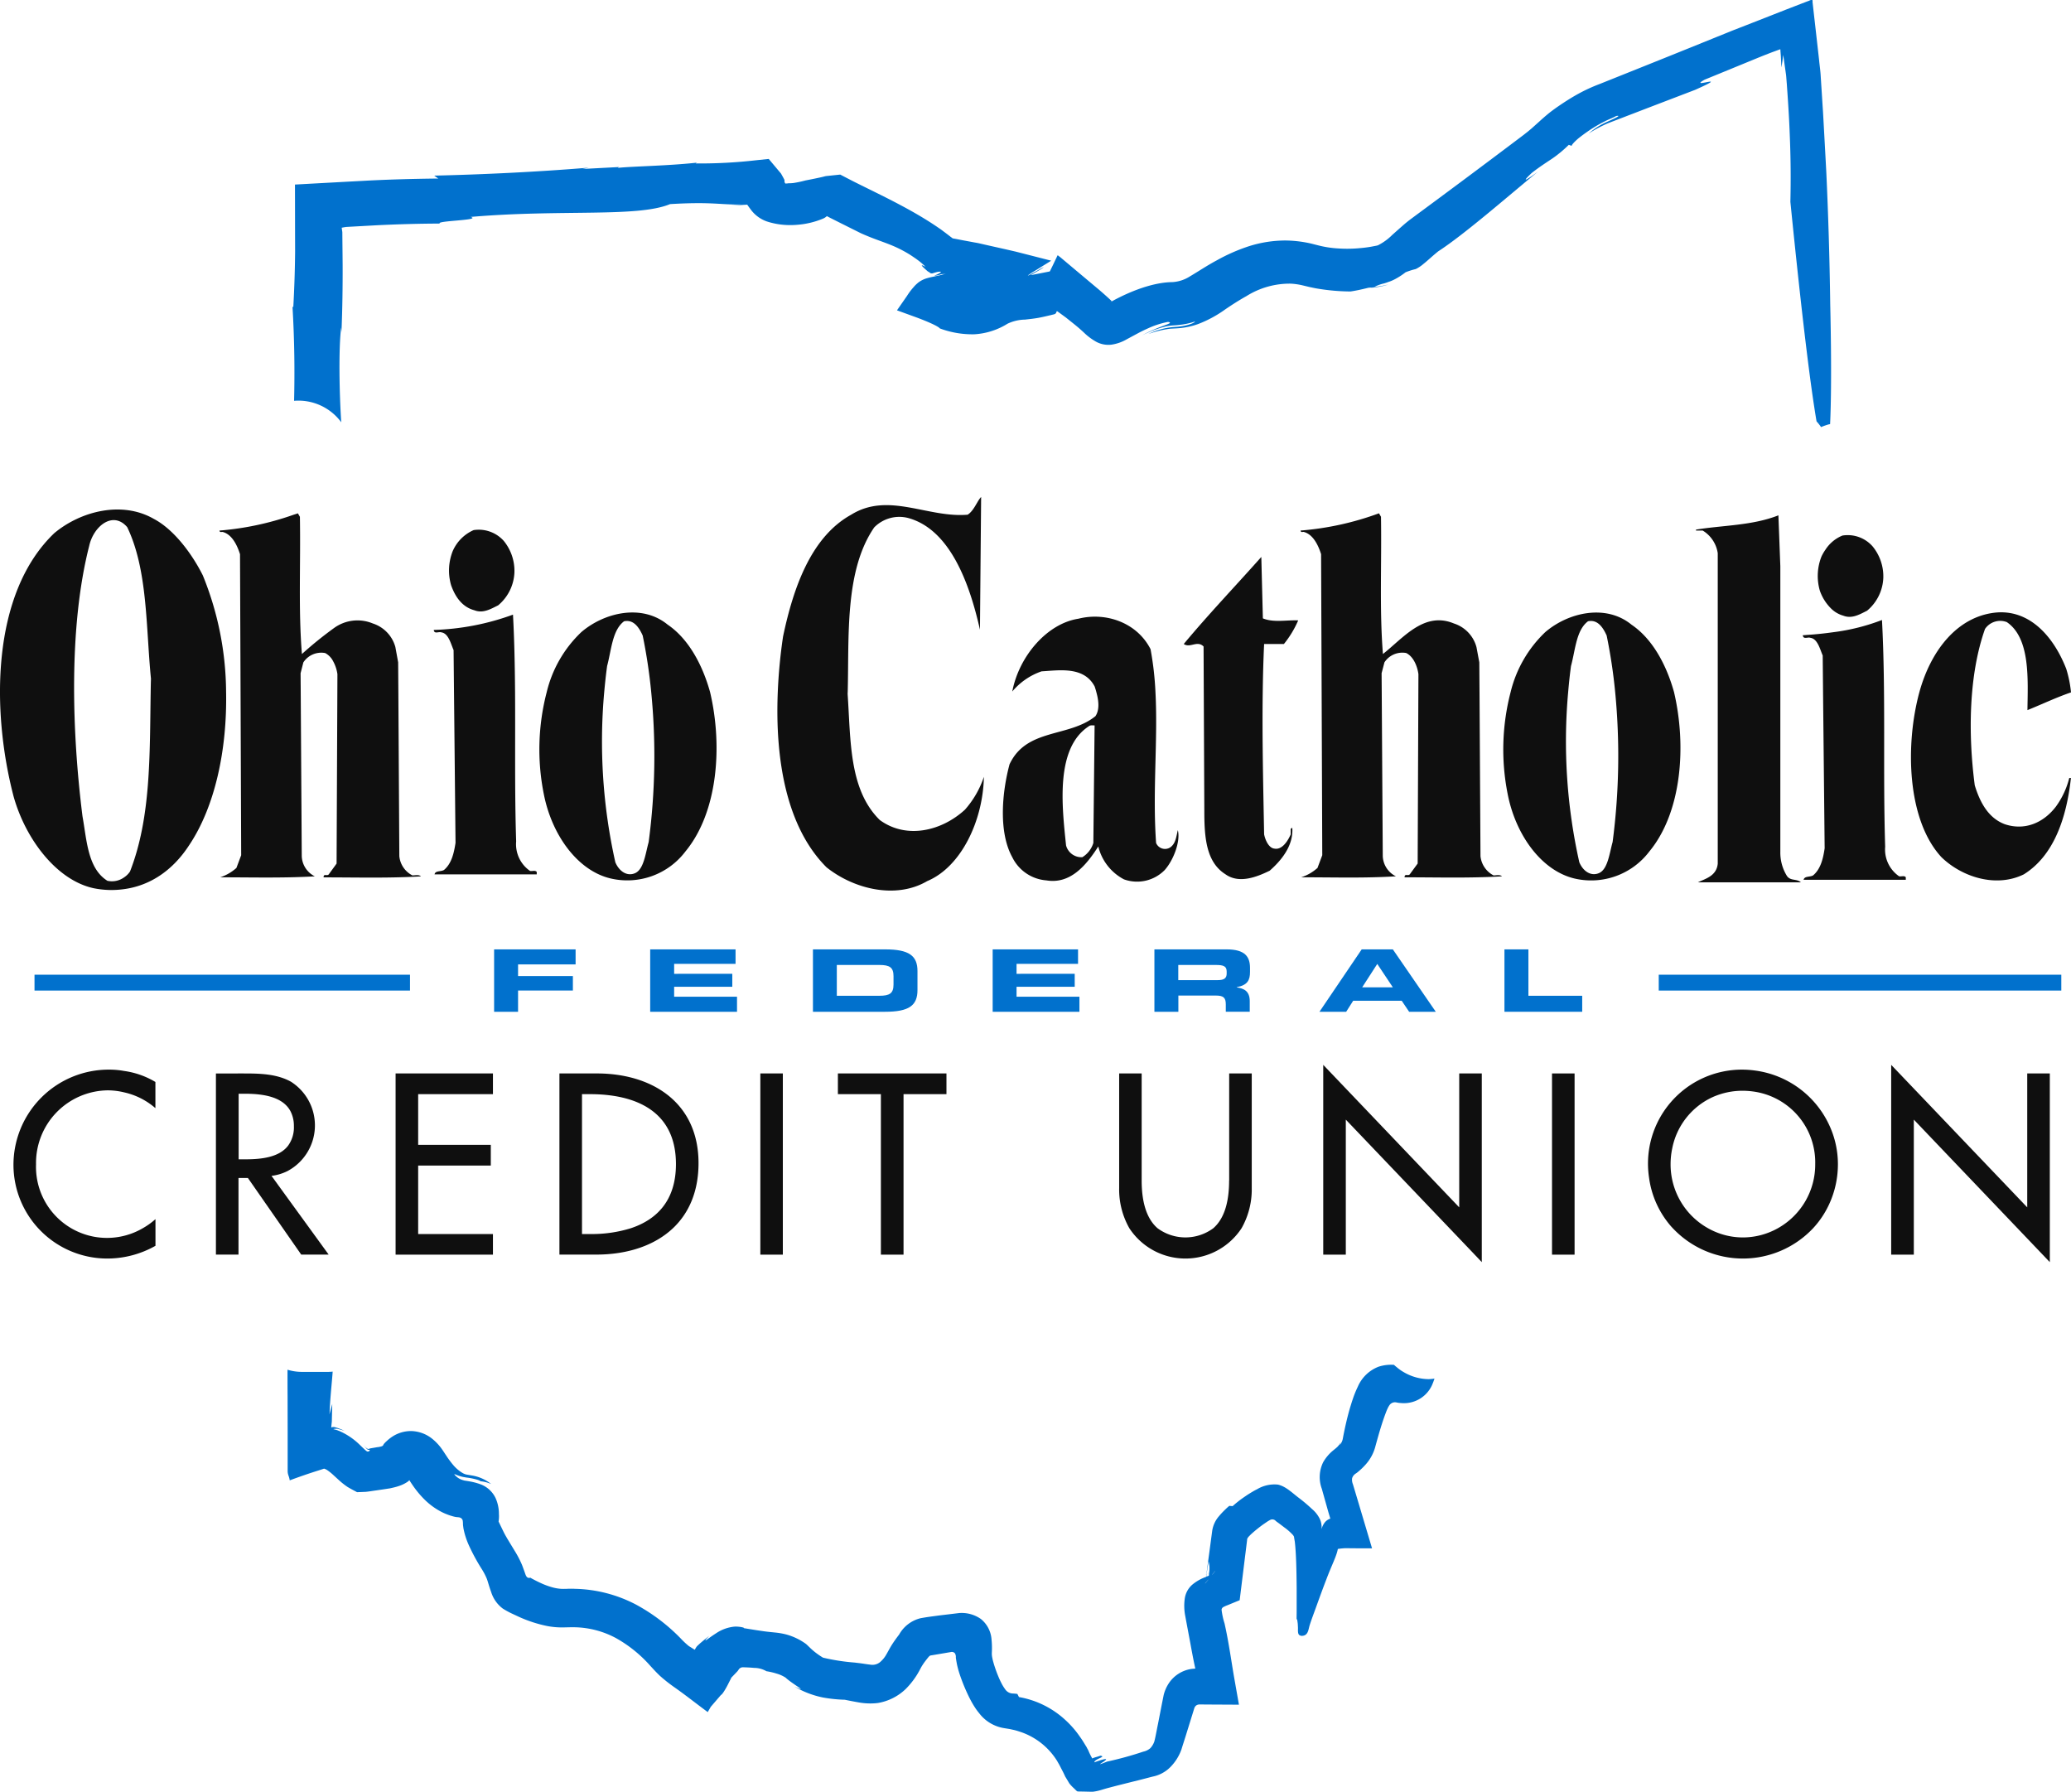
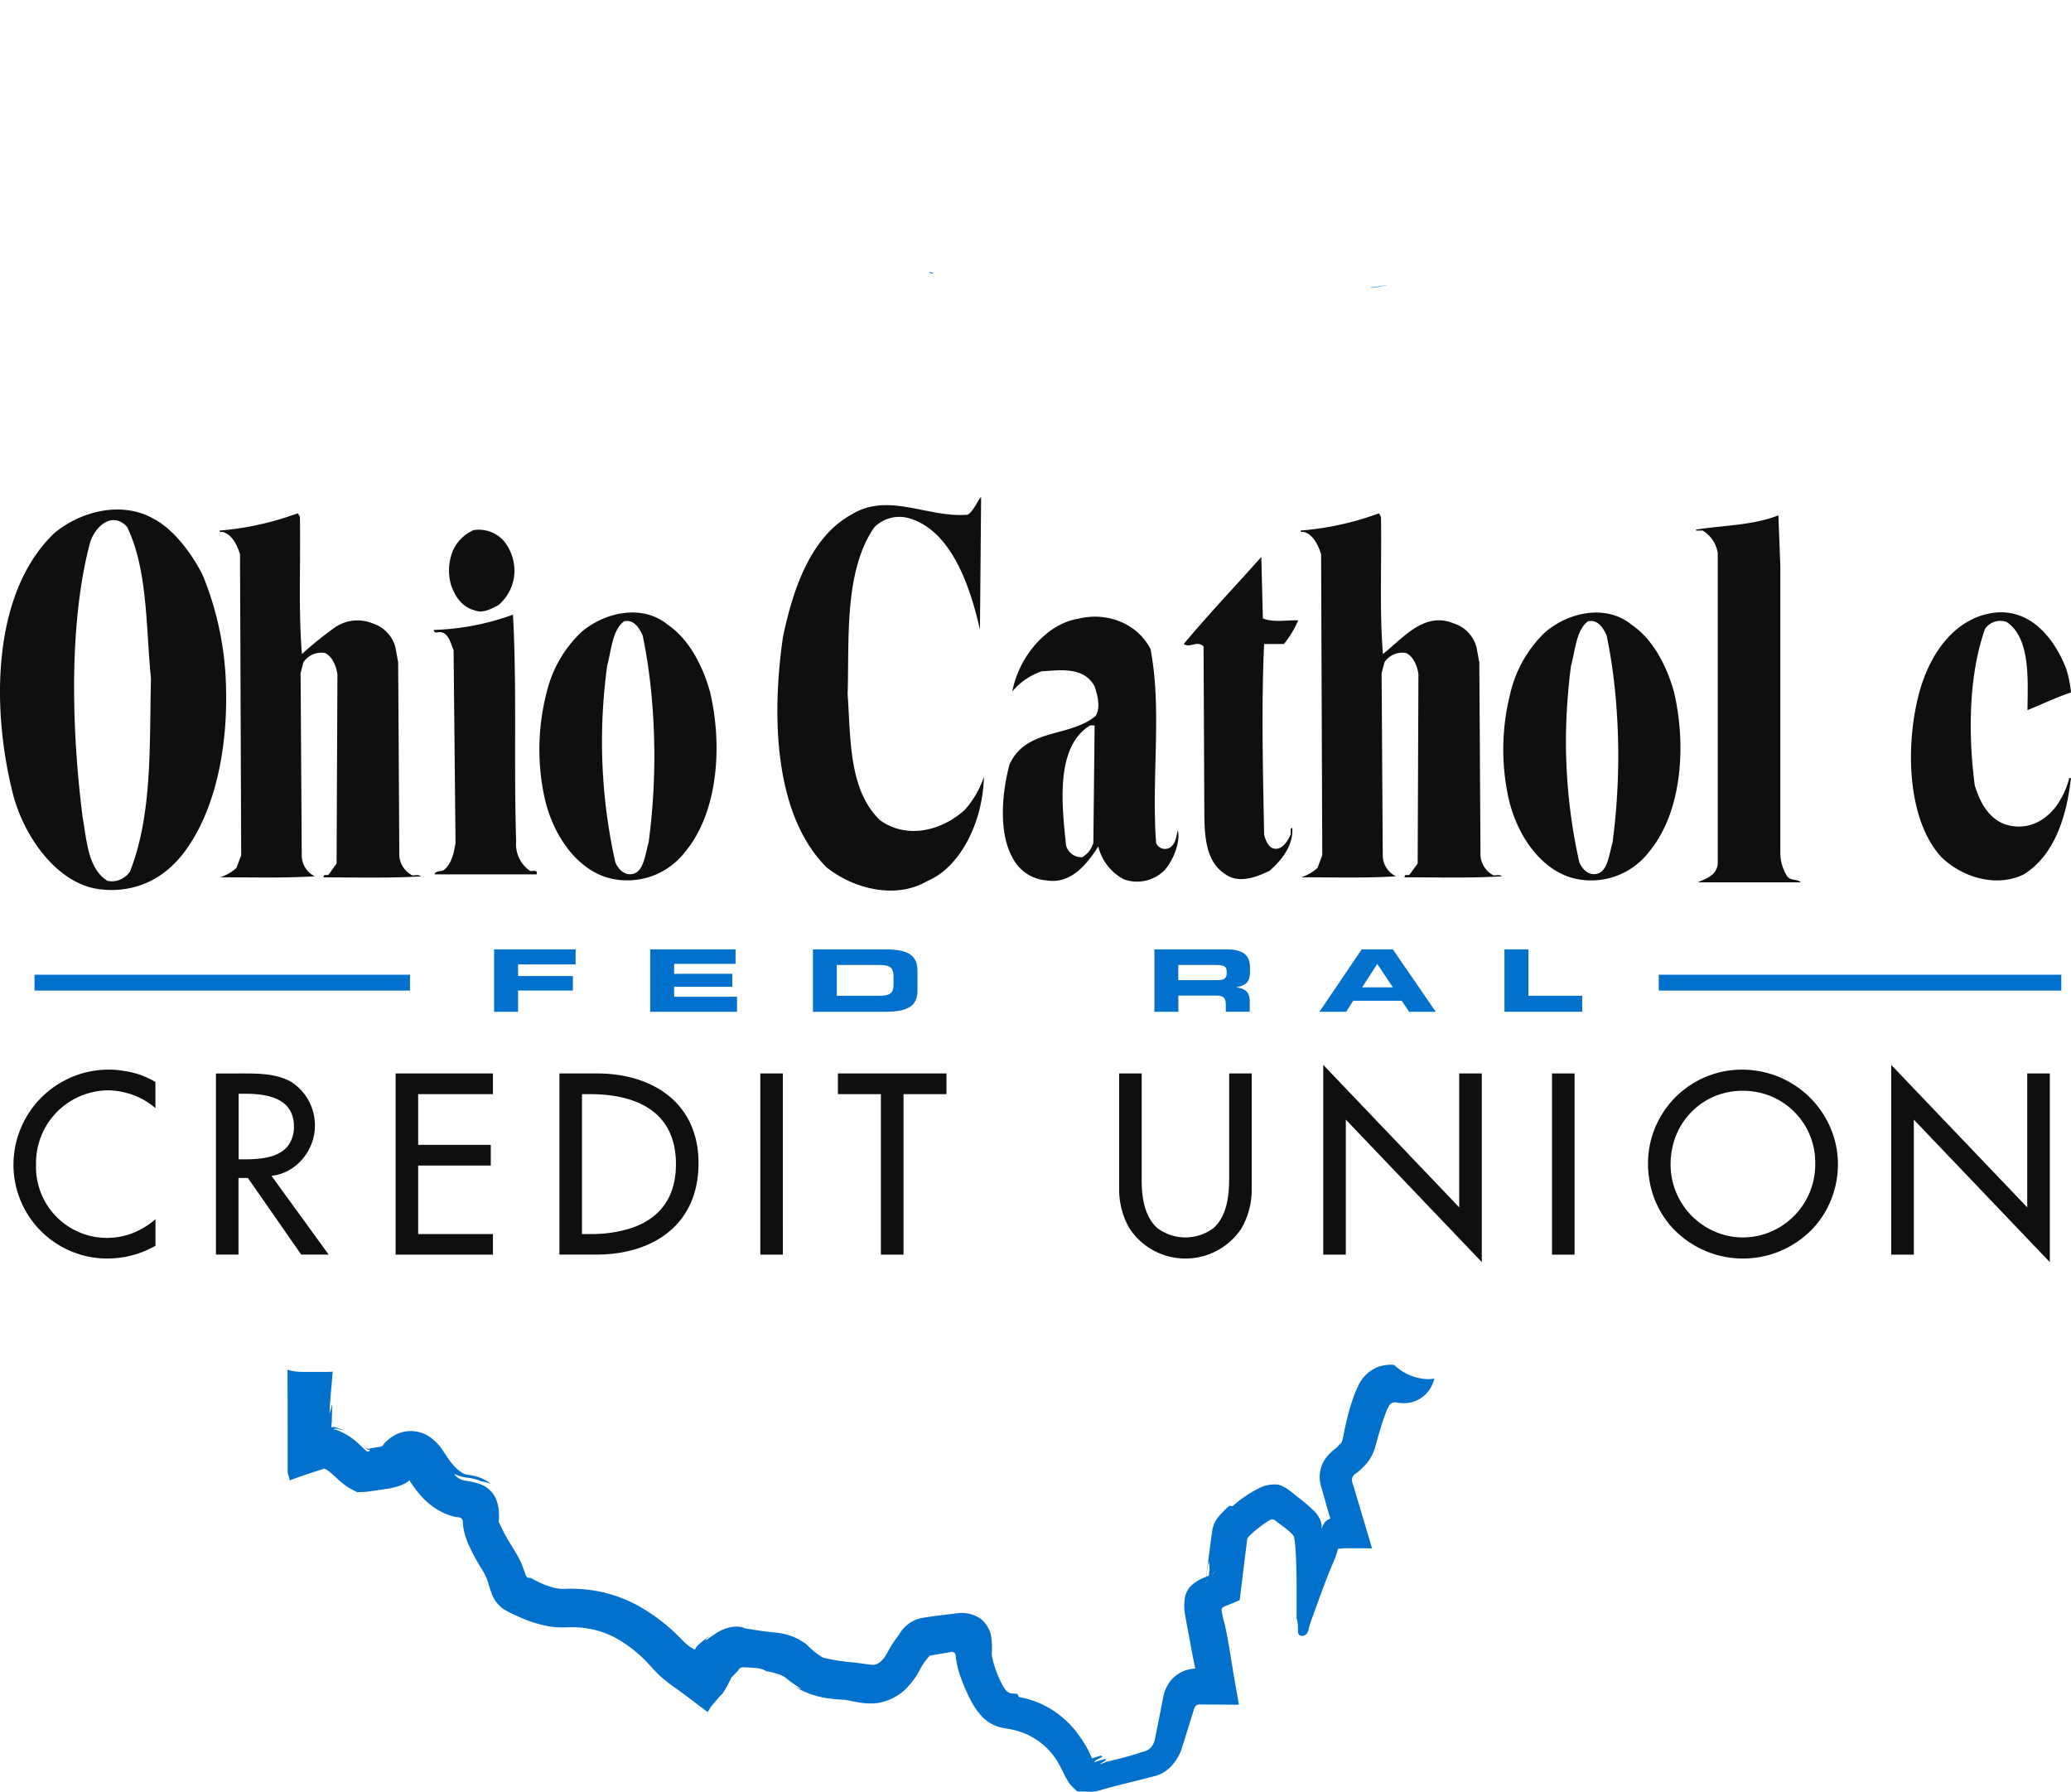
<svg xmlns="http://www.w3.org/2000/svg" width="381.515" height="330.047" viewBox="0 0 381.515 330.047">
  <g id="ocfcu-logo-black-rgb" transform="translate(-37.875 -57.707)">
    <g id="Group_686" data-name="Group 686" transform="translate(44.233 57.707)">
      <path id="Path_176" data-name="Path 176" d="M229.14,99.341c.242-.025.548-.077.944-.14.191-.038.408-.089.638-.128a8.66,8.66,0,0,0,.995-.293s-.255.077-.651.166c-.421.1-.714.127-1.122.2-.765.115-1.543.179-1.543.179C228.451,99.38,228.655,99.392,229.14,99.341Z" transform="translate(17.692 -46.391)" fill="#0171cd" />
      <path id="Path_177" data-name="Path 177" d="M178.8,93.97c.268.064.459.115.651.166,1.416.357,3.087.778,4.362,1.11Z" transform="translate(1.538 -47.717)" fill="#0171cd" />
-       <path id="Path_178" data-name="Path 178" d="M80.415,131.537a9.79,9.79,0,0,1,8.687,3.954c-.349-5.115-.51-13.648-.013-17.474l.054.88c.175-4.388.228-8.444.215-12.321-.013-1.939-.04-3.826-.054-5.689,0-.651-.013-.434-.027-.574l-.027-.2-.067-.459.4-.077.228-.038.121-.013.054-.013L90.2,99.5l5.532-.306c3.719-.179,7.506-.293,11.521-.306-.765-.536,7.842-.6,5.68-1.224,16.8-1.441,30.762.128,36.737-2.36,7.653-.459,9.1.128,13.065.076l-1.813.191c1.047-.064,2.028-.115,2.967-.166.161.23.349.5.591.816a6.241,6.241,0,0,0,3.008,2.27,13.58,13.58,0,0,0,3.236.638,14.754,14.754,0,0,0,2.5-.026A15.262,15.262,0,0,0,177.8,98a2.3,2.3,0,0,0,.631-.37c.054-.038.094-.115.148-.1l.175.089.363.191q2.236,1.129,5.707,2.857c2.363,1.059,3.813,1.467,5.653,2.219a22.3,22.3,0,0,1,3.115,1.569c.309.179.6.383.927.6.161.115.322.217.5.344l.363.268a11.8,11.8,0,0,1,1.37,1.2c-1.289-.7-.577-.025.363.8a2.546,2.546,0,0,0,.779.37h.027c.524-.038,1.088-.383,1.705-.255a.761.761,0,0,1-.215.013c.309.013.054.115-.013.179-.094.064-.2.115-.282.166-.175.089-.322.153-.43.2-.228.1-.322.14-.3.153a4.413,4.413,0,0,0,1.3-.293,2.784,2.784,0,0,0,1.087-.191c-1.289.459-2.538.6-3.666.918a4.877,4.877,0,0,0-1.531.7,2.807,2.807,0,0,0-.322.255,5.575,5.575,0,0,0-.725.727,11.514,11.514,0,0,0-1.2,1.594l-1.853,2.666,3.4,1.237c2.269.829,4.27,1.735,4.485,2.092a17.081,17.081,0,0,0,6.378,1.084,12.972,12.972,0,0,0,6.109-1.951,7.823,7.823,0,0,1,3.223-.753c.765-.089,1.584-.166,2.5-.332.873-.166,1.544-.332,2.31-.51.47-.14.846-.1.967-.549.067-.293.228-.077.376.013l.443.319.926.676,1.611,1.288c.564.459.926.765,1.665,1.441a10.833,10.833,0,0,0,2.35,1.76,4.718,4.718,0,0,0,2.833.5,7.806,7.806,0,0,0,2.753-.982l2.135-1.148q.906-.478,1.813-.88a16.2,16.2,0,0,1,3.652-1.173c1.356.255-1.249.548-4.78,2.474,0,0,.55-.281,1.356-.625a17.6,17.6,0,0,1,2.9-.982,9.145,9.145,0,0,1,1.45-.217,17.261,17.261,0,0,0,2.028-.217,12.327,12.327,0,0,0,2.014-.51c.013.128-.416.37-1.2.6a10.39,10.39,0,0,1-1.37.293c-.269.038-.537.077-.819.089-.228.013-.483.038-.725.051a13.445,13.445,0,0,0-4.471,1.276,18.9,18.9,0,0,1,3.746-.944c.282-.038.564-.051.819-.064l.671-.038c.255-.013.524-.038.779-.064a13.934,13.934,0,0,0,3.115-.714,21.7,21.7,0,0,0,4.981-2.679c1.329-.906,2.6-1.722,3.948-2.474a14.975,14.975,0,0,1,8.177-2.3,12.3,12.3,0,0,1,2.135.306l1.329.319c.5.1.994.217,1.49.293a38.4,38.4,0,0,0,6.056.523s.846-.128,1.665-.306,1.638-.383,1.638-.383l.953-.077a7.246,7.246,0,0,1,1.947-.727c.148-.051.282-.089.43-.14.188-.064.376-.14.577-.2a7.949,7.949,0,0,0,1.115-.51,12.714,12.714,0,0,0,1.8-1.186,12.514,12.514,0,0,1,1.88-.6,6.664,6.664,0,0,0,1.45-.969c.671-.523,1.557-1.377,2.7-2.3,4.767-3.087,12.635-9.962,18.355-14.668-3.223,2.372-2.377,1.39-1.114.217,1.423-1.11,2.591-1.849,3.733-2.615a22.176,22.176,0,0,0,3.075-2.551l.524.191c0-.115.188-.37.524-.714a9.875,9.875,0,0,1,.993-.88c.443-.344.94-.714,1.464-1.071a25.229,25.229,0,0,1,3.1-1.837c.443-.23.913-.421,1.316-.6s.671-.319.819-.4c1.088-.166-.3.446-1.786,1.122a13,13,0,0,0-3.276,2.1,23.33,23.33,0,0,1,3.518-1.875c1.114-.434,2-.765,2.726-1.046,1.49-.574,2.336-.893,3.182-1.224,1.692-.651,3.4-1.3,10.191-3.9,7.076-3.176-1.544-.038,1.719-1.862,3.1-1.263,6.163-2.525,9.332-3.826,1.222-.5,2.511-1.02,3.813-1.492l.483-.179c.148-.025.389-.23.336.051.027.344.054.7.081,1.046.04.7.067,1.416.107,2.143,0,0,.094-.548.175-1.1.081-.612.161-1.212.161-1.212.175,1.263.349,2.475.51,3.622.04.293.054.587.081.893.027.344.054.676.081,1.008.04.663.094,1.314.134,1.952.175,2.551.309,4.885.389,7.092.188,4.413.215,8.342.121,12.5,2.162,21.543,3.719,33.992,4.82,40.433a9.193,9.193,0,0,1,.832,1.059,12.118,12.118,0,0,1,1.356-.485c.107-.026.215-.038.309-.064.389-7.921.027-21.926.027-21.926-.121-9.043-.376-16.977-.725-24.477-.2-3.75-.4-7.385-.6-10.995-.121-1.8-.228-3.6-.349-5.4l-.107-1.684c-.067-.893-.2-1.773-.282-2.666l-.6-5.319c-.2-1.76-.4-3.52-.6-5.306.121-.714-.537-.2-.94-.1l-1.329.51-2.672,1.033c-3.209,1.263-6.458,2.538-9.775,3.826-3.719,1.505-7.559,3.061-11.615,4.694s-8.338,3.342-12.89,5.166A30.383,30.383,0,0,0,317,74.981c-1.3.714-2.511,1.492-3.666,2.283-.524.357-1.316.931-1.88,1.39-.6.5-1.155.982-1.651,1.441l-1.437,1.288-.658.548-.792.625c-7.788,5.88-14.193,10.638-19.9,14.847l-1.115.829q-.665.517-1.208.995c-.671.587-1.329,1.173-1.974,1.747a10.239,10.239,0,0,1-2.659,1.926.41.41,0,0,0-.134.038c-.054,0,0,0-.134.026l-.994.191c-.658.115-1.329.2-2,.255a24.237,24.237,0,0,1-3.961.064,18.977,18.977,0,0,1-3.719-.561l-1.208-.306c-.51-.127-1.047-.23-1.584-.319a21.965,21.965,0,0,0-3.33-.281,22.265,22.265,0,0,0-6.7,1.059,33.03,33.03,0,0,0-5.868,2.576c-1.759.931-3.666,2.207-4.941,2.946a6.737,6.737,0,0,1-3.263,1.084c-6.056.064-12.971,4.694-11.185,3.52-.054-.038-.013-.013-.121-.128-.6-.574-1.464-1.339-2.162-1.939q-3.565-2.985-7.157-6.008l-.3-.23-.148-.115-.067-.051a2.161,2.161,0,0,0-.175.344l-.738,1.543-.376.765c-.054.1-.121.306-.188.332l-.161.038-1.88.37-1.275.242c-.054.013-.121.013-.175.026.336-.191.671-.383.994-.574l.913-.536.376-.268c.188-.14.134-.14-.645.306-.94.536-1.678.944-2.027,1.122-.054,0-.107.013-.148.013.121-.089.376-.268.832-.561l3.478-2.156c-2.242-.574-4.391-1.122-6.539-1.671-1.719-.4-3.491-.791-5.3-1.2-.443-.1-.886-.2-1.343-.306s-.658-.128-.994-.191q-.906-.172-1.853-.344c-.618-.115-1.235-.242-1.866-.357-.389-.038-.4-.191-.591-.293l-.443-.344c-.3-.23-.6-.459-.913-.689l-.457-.344-.336-.23c-1.692-1.173-3.545-2.3-5.465-3.367s-3.907-2.079-5.881-3.061L185,91.894l-1.437-.714c-.846-.434-1.705-.88-2.538-1.314l-1.719.179-.846.089c-.269.038-.43.1-.658.153-.859.2-2.014.434-3.2.663a20.06,20.06,0,0,1-2.229.472c-.188.013-.389.038-.577.038-.161.013-.443,0-.416.025a4,4,0,0,1-.4.026h-.067a.69.69,0,0,1-.161-.459v-.166c.027,0-.04-.1-.094-.217l-.161-.306c-.228-.408-.376-.676-.376-.676-.188-.23-.376-.446-.577-.689l-1.692-2.015-2.323.242a90.758,90.758,0,0,1-11.145.587l.228-.14c-5.545.6-11.816.663-14.568.957l.228-.153-6.74.357,1.155-.242c-9.668.8-19.657,1.263-28.466,1.467l.752.536c-4.861.051-8.929.179-12.568.357-5.008.268-9.453.51-13.83.753.013,4.018.013,7.985.027,12.321-.027,3.074-.121,6.416-.336,10.319l-.148-.217C80.5,120.631,80.536,126.231,80.415,131.537Z" transform="translate(-32.595 -57.707)" fill="#0171cd" />
      <path id="Path_179" data-name="Path 179" d="M232.306,313.44c1.326-.332,2.691-.676,4.082-1.02.8-.2,1.607-.421,2.423-.625a6.3,6.3,0,0,0,3.227-1.747,8.8,8.8,0,0,0,2.041-3.253c.242-.791.5-1.582.753-2.385.434-1.4.88-2.831,1.326-4.273l.281-.905a1.128,1.128,0,0,1,.115-.255.956.956,0,0,1,.408-.37,1.184,1.184,0,0,1,.548-.089c.765,0,1.531.013,2.3.013l4.86.026-.842-4.77c-.561-3.2-1.008-6.633-1.811-10.2a13.716,13.716,0,0,1-.548-2.525.648.648,0,0,1,.4-.523,5.416,5.416,0,0,1,.663-.293l2.27-.931.268-2.156q.555-4.515,1.1-8.9a.735.735,0,0,1,.179-.51,2.653,2.653,0,0,1,.179-.217l.344-.344a25.316,25.316,0,0,1,2.283-1.849l.765-.523c.166-.1.332-.2.51-.293a.847.847,0,0,1,1.046.217l.663.485c.383.293.765.587,1.148.867a10.1,10.1,0,0,1,.906.778c.14.128.242.242.357.357a1.04,1.04,0,0,1,.153.2.544.544,0,0,1,.128.344l.128.753c.255,2.092.319,5.459.344,8.584v4.145c0,.523-.013,1.046-.013,1.569l.1.025.077.51.038.293.038.727c.013.37-.076,1.059.217,1.327a.822.822,0,0,0,.625.166c1.071-.1,1.071-1.2,1.327-1.99.37-1.161.816-2.3,1.224-3.444.6-1.658,1.2-3.316,1.837-4.962,1.033-2.742,1.862-4.222,2.117-5.6a10.456,10.456,0,0,1,2.309-.128l3.992.013-1.122-3.763c-.791-2.653-1.582-5.319-2.4-8.036a2.173,2.173,0,0,1-.153-1.1,1.543,1.543,0,0,1,.676-.88,4.55,4.55,0,0,0,.561-.434,12.04,12.04,0,0,0,1.161-1.122,7.966,7.966,0,0,0,1.824-3.2c.625-2.283,1.173-4.247,1.9-6.2.2-.548.332-.842.421-1.033a3.786,3.786,0,0,1,.357-.625,1.224,1.224,0,0,1,1.25-.485l.344.064.179.025.51.038a5.673,5.673,0,0,0,5.663-3.61c.14-.332.23-.612.332-.906a10.236,10.236,0,0,1-1.059.1,9.207,9.207,0,0,1-4.541-1.25,7.976,7.976,0,0,1-1.174-.8c-.23-.191-.472-.37-.689-.587h-.038a7.52,7.52,0,0,0-2.793.344,6.811,6.811,0,0,0-3.827,3.674,19.048,19.048,0,0,0-.944,2.334c-.191.548-.344,1.084-.51,1.607-.6,2.066-1.02,4.082-1.3,5.561a2.464,2.464,0,0,1-.6,1.276,2.727,2.727,0,0,0,.2-.5,3.648,3.648,0,0,1-.421.6,2.263,2.263,0,0,1-.319.332c-.2.179-.408.344-.612.51a7.825,7.825,0,0,0-1.875,2.194,6.2,6.2,0,0,0-.255,4.9c.357,1.275.714,2.551,1.135,4.043.128.459.281.944.434,1.454a2.171,2.171,0,0,0-1.008.689,2.98,2.98,0,0,0-.408.676,1.7,1.7,0,0,0-.14.383c-.013.038-.051.191-.051.127v-.191a3.689,3.689,0,0,0-.293-1.543,5.539,5.539,0,0,0-1.467-1.9,29.454,29.454,0,0,0-2.628-2.207c-1.186-.931-2.3-2-3.661-2.3a6.228,6.228,0,0,0-3.839.855c-.587.281-1.135.638-1.645.944-.421.281-.752.51-1.1.752a20.686,20.686,0,0,0-1.76,1.416l-.612-.051a11.647,11.647,0,0,0-.867.791,14.209,14.209,0,0,0-1.033,1.11,5.288,5.288,0,0,0-1.25,2.7l-1.071,8.023c-.1.038-.191.077-.293.115.1-.038.191-.064.293-.1l-.064.446a8.141,8.141,0,0,0-2.589,1.48,4.178,4.178,0,0,0-1.326,2.487,9.654,9.654,0,0,0,.077,3.189c.293,1.595.612,3.278.944,5.051.268,1.48.561,3.061.918,4.681-.268.026-.536.038-.791.077a6.066,6.066,0,0,0-4.056,2.576,7.074,7.074,0,0,0-.982,2.219l-.357,1.786-.689,3.533c-.242,1.161-.459,2.436-.676,3.24a3.509,3.509,0,0,1-.727,1.224,2.855,2.855,0,0,1-1.288.638,63.229,63.229,0,0,1-6.722,1.849c-2.015.829-1.11.357-.51-.064.536-.4.842-.753-1.811.191.089-.676,2.3-1.02,1.135-1.224-.5.191-1.186.332-1.505.51a11.106,11.106,0,0,1-.676-1.352,3.3,3.3,0,0,0-.242-.472l-.115-.23-.064-.115-.128-.2c-.332-.548-.663-1.1-1.046-1.62a17.819,17.819,0,0,0-2.653-3.061,16.811,16.811,0,0,0-8.584-4.26l-.293-.574c-.319-.051-.5-.051-.752-.077a1.747,1.747,0,0,1-1.492-.778,7.934,7.934,0,0,1-.663-1.071c-.23-.446-.446-.906-.638-1.39a22.837,22.837,0,0,1-.982-2.9c-.051-.217-.089-.421-.128-.612l-.038-.281-.013-.153V289a14.969,14.969,0,0,0-.051-2.411,5.314,5.314,0,0,0-1.977-3.826,6.17,6.17,0,0,0-4.005-1.084c-1.225.153-2.423.293-3.6.434-1.2.166-2.232.281-3.52.523a6.225,6.225,0,0,0-3.928,3.01c-.5.65-.969,1.3-1.378,1.951q-.306.5-.574.995c-.128.23-.242.446-.357.638a5.138,5.138,0,0,1-1.237,1.518,2.243,2.243,0,0,1-1.76.434c-.306-.038-.625-.076-1.033-.14-.242-.038-.51-.076-.791-.115-.319-.038-.663-.076-1.046-.127a38.025,38.025,0,0,1-5.842-.906,14.189,14.189,0,0,1-1.607-1.122c-.753-.612-1.365-1.3-1.582-1.441a11.253,11.253,0,0,0-3.584-1.709,13.4,13.4,0,0,0-2.053-.357c-.6-.064-1.212-.115-2.066-.23-.421-.064-.893-.128-1.467-.217-.625-.1-1.352-.217-2.219-.357.153-.076-.536-.28-1.594-.293a7.269,7.269,0,0,0-3.469,1.2c-1.212.778-1.607,1.135-1.9,1.3-.23.14-.191-.013.587-.778-.574.421-1.071.842-1.518,1.224-.1.064-.816.74-.689.625a1.044,1.044,0,0,0-.115.127c-.14.191-.23.383-.357.574l-.727-.459-.191-.115a2.112,2.112,0,0,1-.332-.242,14.814,14.814,0,0,1-1.314-1.25,34.052,34.052,0,0,0-8.291-6.275,25.353,25.353,0,0,0-11.186-2.883,14.576,14.576,0,0,0-1.492,0l-.714.013c-.128-.013-.242,0-.383-.013a7.942,7.942,0,0,1-1.747-.319,13.458,13.458,0,0,1-2-.753c-.344-.153-.7-.332-1.046-.51l-.536-.281-.242-.14-.051-.051a.841.841,0,0,1-.472.013.8.8,0,0,1-.357-.383,1.088,1.088,0,0,1-.077-.166l-.179-.51c-.153-.421-.306-.855-.472-1.288a18.367,18.367,0,0,0-1.352-2.6c-.867-1.441-1.569-2.538-2.015-3.431-.4-.816-.727-1.505-.957-1.977a5.684,5.684,0,0,0,.064-1.352,7.144,7.144,0,0,0-.612-2.959,5,5,0,0,0-2.755-2.538,11.655,11.655,0,0,0-1.99-.536c-.344-.064-.689-.115-1.02-.166l-.383-.115a3.068,3.068,0,0,1-1.441-1c-.051-.2.408.2,1.62.459.166.026.357.064.561.1a12.427,12.427,0,0,1,1.352.229c.816.179,1.339.408,1.212.447a8.082,8.082,0,0,1,1.033.179,6.881,6.881,0,0,1,.995.344,7.665,7.665,0,0,0-3.584-1.582l-1.046-.179-.293-.1a2.584,2.584,0,0,1-.421-.217,6.811,6.811,0,0,1-1.684-1.467c-.306-.357-.625-.791-.957-1.25l-.485-.727c-.217-.331-.548-.854-.918-1.326a9.585,9.585,0,0,0-1.658-1.633,6.464,6.464,0,0,0-3.61-1.276,6.264,6.264,0,0,0-3.584,1.046,7.327,7.327,0,0,0-.982.778,4.493,4.493,0,0,0-.6.625.514.514,0,0,1-.306.344,3.828,3.828,0,0,1-.867.179l-1.25.217c-.23.051-.1.051-.23.076-.1.025-.2.064-.293,0a1.81,1.81,0,0,1-.255-.178l-.561-.536.4.408.089.115a1.355,1.355,0,0,0,.179.2,2.3,2.3,0,0,0,.2.166c.077,0,.14.013.2.013.153.025.255.089-.025.293a.8.8,0,0,0-.115.013.3.3,0,0,1-.293-.064,3.04,3.04,0,0,1-.344-.281l-.88-.842a12.486,12.486,0,0,0-3.763-2.564c-.179-.064-.344-.14-.51-.191s-.153-.038-.23-.064c-.115-.026-.217-.051-.293-.077a.791.791,0,0,0-.115-.013.526.526,0,0,1,.115-.051,3.24,3.24,0,0,1,.446-.038,1.67,1.67,0,0,1,.485.089c.191.051.383.1.536.153a3.451,3.451,0,0,1,.5.166,5.848,5.848,0,0,0-.752-.344l-.4-.153c-.14-.051-.281-.1-.293-.1-.179-.051-.434-.115-.434-.115a1.11,1.11,0,0,0-.357,0,1.39,1.39,0,0,0-.217.064c0-.077.013-.178.013-.255l.051-.5.026-.229a1.208,1.208,0,0,0,.013-.179l.013-.638.064-2.526-.51,1.913c.14-3.291.421-5.548.587-7.87a7.436,7.436,0,0,1-.752.051H81.951a8.962,8.962,0,0,1-2.551-.4c0,1.633,0,3.253.013,4.872l.013,6.556v7.321c.051.753.255.778.383,1.633,1.684-.638,3.673-1.314,5.255-1.811l.906-.293c.2-.077.191-.051.217-.038l.077.025a2.4,2.4,0,0,1,.408.2,9.782,9.782,0,0,1,1.263,1.02l1.033.944a13.807,13.807,0,0,0,1.467,1.148c.523.319,1.059.6,1.594.88a.527.527,0,0,0,.434.089l.446-.013.906-.038c.638-.064,1.3-.179,1.952-.268l1.224-.179,1.173-.179c.14-.013.536-.115.816-.179.306-.077.6-.153.893-.255a6.325,6.325,0,0,0,1.645-.791,2.494,2.494,0,0,0,.332-.294l.076.128c.242.383.51.778.791,1.174a17.91,17.91,0,0,0,1.964,2.3,12.6,12.6,0,0,0,2.627,1.99,10,10,0,0,0,1.543.727,7.224,7.224,0,0,0,.791.268,6.019,6.019,0,0,0,.625.166c.306.077.625.038.918.14a.755.755,0,0,1,.51.714,2.861,2.861,0,0,1,.025.472l.013.23.077.561a14.062,14.062,0,0,0,.944,3,36.532,36.532,0,0,0,2.487,4.592,11.574,11.574,0,0,1,.855,1.646c.23.587.332,1.135.829,2.526a6.033,6.033,0,0,0,2.13,3.01,14.617,14.617,0,0,0,1.645.906l1.288.6a24.281,24.281,0,0,0,5.191,1.7,14.279,14.279,0,0,0,3.01.268l1.186-.026c.344-.013.676-.013,1.02,0a16.707,16.707,0,0,1,7.551,2.015,24.206,24.206,0,0,1,6.288,5.089l.74.8c.332.357.676.7,1.008,1.02l.523.459.714.587q.727.574,1.492,1.11c1.99,1.39,4.082,3.061,6.1,4.541.191-.332.383-.65.561-.969l1.875-2.181c.153-.051.421-.408.791-1.033.191-.319.4-.7.612-1.135.115-.217.23-.447.344-.676l.089-.166a.542.542,0,0,0,.026-.064c.14.153.191.2,0,0a.214.214,0,0,0,.026-.064l-.013-.013c.344-.357.74-.765,1.161-1.212.217-.255.217-.357.408-.523a.958.958,0,0,1,.663-.217c.727.026,1.4.051,1.99.115a4.521,4.521,0,0,1,2.283.612,12.434,12.434,0,0,1,1.9.446,6.094,6.094,0,0,1,1.633.74c1.224,1.161,4.5,2.921,1.658,1.658a16.974,16.974,0,0,0,5.191,1.99,26.655,26.655,0,0,0,4.056.421s1.339.28,2.615.5a11.962,11.962,0,0,0,2.321.179,10.325,10.325,0,0,0,1.212-.089,9.72,9.72,0,0,0,5.064-2.564,14.627,14.627,0,0,0,2.7-3.724l.166-.306.127-.217.306-.472c.23-.319.51-.689.8-1.046.179-.217.332-.421.6-.434,1.212-.2,2.423-.408,3.622-.612a.755.755,0,0,1,.74.217,1.241,1.241,0,0,1,.179.778,1.417,1.417,0,0,0,.026.217l.064.408.1.561a17.33,17.33,0,0,0,.548,2,34.076,34.076,0,0,0,1.326,3.329c.255.561.548,1.148.867,1.722.179.319.293.51.561.931a11.265,11.265,0,0,0,.816,1.11,7.177,7.177,0,0,0,4.592,2.742l1.02.166.7.153c.472.1.918.255,1.365.4a12.7,12.7,0,0,1,6.671,5.319l.217.383.128.217.217.408c.281.574.612,1.135.918,1.849.255.421.51.842.765,1.276a7.509,7.509,0,0,0,.867.918l.446.434a.638.638,0,0,0,.217.14c0-.013,0-.013.038,0,.459.013.906.013,1.365.025s.931.026,1.4.026a9.106,9.106,0,0,0,1.607-.345C230.355,313.937,231.324,313.7,232.306,313.44Zm16.148-37.257.561-.676a.077.077,0,0,1-.013.051l-.548.676Zm1.339-1.607c-.013,0-.038.013-.051.013l.51-.625a.1.1,0,0,0,.051-.025Zm-.714-2.423a4.886,4.886,0,0,1,.077,2.207c-.153.064-.306.115-.459.179Zm-.37,2.385c.153-.064.306-.115.459-.166-.013.153-.026.281-.051.434-.153.051-.319.115-.472.178Z" transform="translate(-32.793 15.446)" fill="#0171cd" />
      <path id="Path_180" data-name="Path 180" d="M168.042,97.227a1.606,1.606,0,0,1-.23-.077H167.8A1.839,1.839,0,0,0,168.042,97.227Z" transform="translate(-2.139 -46.841)" fill="#0171cd" />
      <path id="Path_181" data-name="Path 181" d="M167.958,97.2a4.879,4.879,0,0,0-.765-.217C167.116,96.969,167.371,97.389,167.958,97.2Z" transform="translate(-2.332 -46.889)" fill="#0171cd" />
      <path id="Path_182" data-name="Path 182" d="M193.6,297.533a.207.207,0,0,1,.077.038c-.013-.013-.064-.025-.1-.051C193.583,297.533,193.583,297.533,193.6,297.533Z" transform="translate(6.257 32.412)" fill="#0171cd" />
      <path id="Path_183" data-name="Path 183" d="M193.65,297.56Z" transform="translate(6.281 32.423)" fill="#0171cd" />
      <path id="Path_184" data-name="Path 184" d="M255.711,78.841l-.14-.051C255.558,78.854,255.6,78.879,255.711,78.841Z" transform="translate(26.463 -51.899)" fill="#0171cd" />
      <path id="Path_185" data-name="Path 185" d="M98.523,191.041H112.03V188.12H42.86v2.921H98.523Z" transform="translate(-42.86 -8.578)" fill="#0171cd" />
      <path id="Path_186" data-name="Path 186" d="M297.748,188.12H266.32v2.921h74.157V188.12Z" transform="translate(32.893 -8.578)" fill="#0171cd" />
      <path id="Path_187" data-name="Path 187" d="M121.623,187.228V184.46H106.61v11.492h4.413v-3.916h10.1v-2.666h-10.1v-2.143Z" transform="translate(-21.945 -9.584)" fill="#0171cd" />
      <path id="Path_188" data-name="Path 188" d="M143.977,187.126V184.46H128.25v11.492h15.995v-2.768H132.663v-1.837h10.714v-2.385H132.663v-1.837Z" transform="translate(-14.832 -9.584)" fill="#0171cd" />
      <path id="Path_189" data-name="Path 189" d="M164.083,184.46h-13.3v11.492h13.3c4.4,0,5.957-1.148,5.957-4v-3.495C170.04,185.621,168.484,184.46,164.083,184.46Zm1.543,6.48c0,1.633-.727,2.066-2.615,2.066h-7.831V187.33h7.831c1.888,0,2.615.434,2.615,2.066Z" transform="translate(-7.382 -9.584)" fill="#0171cd" />
-       <path id="Path_190" data-name="Path 190" d="M191.477,187.126V184.46H175.75v11.492h15.982v-2.768H180.15v-1.837h10.714v-2.385H180.15v-1.837Z" transform="translate(0.759 -9.584)" fill="#0171cd" />
      <path id="Path_191" data-name="Path 191" d="M215.765,188.605v-.727c0-2.067-.918-3.418-4.311-3.418h-13.3v11.492h4.413v-2.985h6.926c1.377,0,1.811.4,1.811,1.607v1.377h4.413V194c0-1.888-1.1-2.347-2.4-2.538v-.038C215.318,191.042,215.765,190.136,215.765,188.605Zm-4.3.306c0,.829-.434,1.212-1.633,1.212H202.55V187.33h6.888c1.39,0,2.028.191,2.028,1.212Z" transform="translate(8.151 -9.584)" fill="#0171cd" />
      <path id="Path_192" data-name="Path 192" d="M228.74,184.46l-7.78,11.492h4.923l1.288-2.028h8.941l1.365,2.028h4.911L234.48,184.46Zm.089,6.99,2.781-4.311,2.87,4.311Z" transform="translate(15.75 -9.584)" fill="#0171cd" />
      <path id="Path_193" data-name="Path 193" d="M246.77,184.46v11.492h14.324v-2.946h-9.911V184.46Z" transform="translate(24.019 -9.584)" fill="#0171cd" />
    </g>
    <g id="Group_687" data-name="Group 687" transform="translate(37.875 149.251)">
      <path id="Path_194" data-name="Path 194" d="M180.062,177.951c-4.235,3.89-10.727,5.523-15.689,1.9-5.7-5.612-5.332-14.681-5.918-23.188a3.451,3.451,0,0,1,.013-.37c.268-10.255-.6-22.372,4.885-30.344a6.489,6.489,0,0,1,6.275-1.722c7.589,2.092,11.237,11.785,13.2,20.574l.217-24.451c-.727.727-1.314,2.538-2.487,3.265-7.36.625-14.592-4.26-21.454,0-7.372,4.082-10.65,13.405-12.551,22.461a97.24,97.24,0,0,0-.969,10.229c-.5,12.181,1.505,24.808,8.992,32.27,5.115,4.069,12.844,5.88,18.546,2.526,6.263-2.628,10.28-11.148,10.434-19.209A17.465,17.465,0,0,1,180.062,177.951Z" transform="translate(-2.304 -120.35)" fill="#0f0f0f" />
      <path id="Path_195" data-name="Path 195" d="M75.241,134.3c-2.041-4.082-5.4-8.52-9.043-10.421-5.842-3.355-13.431-1.441-18.316,2.628-11.671,11.148-11.594,32.793-7.513,48.469,2.194,7.883,7.946,15.5,14.808,16.951a16.527,16.527,0,0,0,5.587.153c4.656-.638,8.814-3.316,11.862-7.946,4.911-7.232,7.1-17.882,6.9-28.354A57.782,57.782,0,0,0,75.241,134.3Zm-13.418,54.54a3.806,3.806,0,0,1-1.059,1.059,3.856,3.856,0,0,1-3.1.65c-3.648-2.27-3.8-7.513-4.592-11.875-1.964-15.663-2.551-34.961,1.237-49.821.8-3.622,4.375-6.518,7-3.444,3.8,7.882,3.431,18.393,4.375,27.908-.026.816-.038,1.633-.051,2.462C65.445,167.389,65.7,178.945,61.823,188.843Z" transform="translate(-37.875 -119.851)" fill="#0f0f0f" />
      <path id="Path_196" data-name="Path 196" d="M329.46,172.777c-2.411,3.163-5.906,4.439-9.413,3.265-2.921-1.084-4.528-3.814-5.548-7.168-1.25-9.515-1.1-20.382,1.888-28.8a3.376,3.376,0,0,1,4.018-1.263c4.375,2.985,3.865,10.6,3.8,16.211,2.7-1.084,5.332-2.347,8.023-3.265a21.57,21.57,0,0,0-.88-4.349c-2.411-6.161-6.939-11.059-13.214-10.331-6.85.816-11.671,6.888-13.8,14.5-2.691,9.783-2.334,23.648,4.018,30.523,3.712,3.622,10,5.714,15.178,3.176,5.548-3.444,7.883-10.421,8.686-17.755h-.306A15.372,15.372,0,0,1,329.46,172.777Z" transform="translate(49.287 -115.762)" fill="#0f0f0f" />
      <path id="Path_197" data-name="Path 197" d="M199.139,186.021a7.129,7.129,0,0,0,7.513-1.722c1.607-1.811,2.934-5.255,2.411-7.347-.293,1.186-.37,2.449-1.39,3.176a1.774,1.774,0,0,1-2.615-.816c-.676-9.541.357-18.877-.115-27.78a57.918,57.918,0,0,0-.905-7.908c-2.487-4.9-8.24-6.888-13.291-5.612-5.765.893-10.931,6.875-12.181,13.405a12.2,12.2,0,0,1,5.4-3.712c3.214-.179,7.806-.982,9.783,2.806.1.319.217.663.306,1.033.4,1.441.651,3.189-.166,4.413-4.9,3.98-12.7,2.168-15.829,8.877-1.39,5.166-2.053,12.5.51,17.117a7.629,7.629,0,0,0,6.288,4.26c4.375.727,7.3-2.717,9.553-6.25A9.312,9.312,0,0,0,199.139,186.021Zm-5.638-6.709a4.669,4.669,0,0,1-2.028,2.627,2.924,2.924,0,0,1-3-2.168c-.727-7.066-2.041-17.844,4.158-21.926.293-.268.727-.179,1.1-.179Z" transform="translate(7.914 -115.588)" fill="#0f0f0f" />
      <path id="Path_198" data-name="Path 198" d="M105.118,189.406a4.449,4.449,0,0,1-2.411-3.546l-.179-30.229-.038-5.472-.51-2.806A6.313,6.313,0,0,0,97.822,143a7.347,7.347,0,0,0-7.13.829,70.056,70.056,0,0,0-5.931,4.8c-.663-8.15-.217-16.3-.37-25.28l-.37-.638c-.332.127-.689.217-1.033.344a54.072,54.072,0,0,1-13.418,2.832c.077.446.434.179.65.268,1.607.459,2.564,2.27,3.138,4.082l.1,25.4.115,30.051-.88,2.347a8.542,8.542,0,0,1-2.985,1.722c4.758,0,9.26.1,13.763-.025,1.225-.038,2.449-.077,3.673-.153a4.31,4.31,0,0,1-2.411-3.712l-.191-30.229-.026-3.469.51-2a3.945,3.945,0,0,1,4.018-1.722,3.486,3.486,0,0,1,1.467,1.505,7.014,7.014,0,0,1,.791,2.385l-.013,3.291-.14,31.594-.357.5-1.02,1.4c-.293.548-1.02-.179-1.02.638.676,0,1.339.013,2,.013,5.408.026,10.625.128,15.944-.191C106.291,189.214,105.628,189.406,105.118,189.406Z" transform="translate(-29.143 -119.7)" fill="#0f0f0f" />
      <path id="Path_199" data-name="Path 199" d="M253.531,189.406a4.505,4.505,0,0,1-2.411-3.546l-.179-30.229-.038-5.472-.523-2.806A6.289,6.289,0,0,0,246.222,143c-5.472-2.27-9.273,2.627-13.074,5.625-.65-8.15-.217-16.3-.357-25.28l-.37-.638a54.168,54.168,0,0,1-14.451,3.176c.077.446.434.179.65.268,1.607.459,2.564,2.27,3.138,4.082l.1,25.4.115,30.051-.88,2.347a8.371,8.371,0,0,1-3,1.722c6.071,0,11.684.179,17.449-.179a4.322,4.322,0,0,1-2.423-3.712l-.191-30.229-.025-3.469.523-2a3.926,3.926,0,0,1,4.005-1.722c1.314.638,2.041,2.36,2.257,3.89l-.013,3.291-.127,31.594-1.39,1.9c-.293.548-1.02-.179-1.02.638,6.122,0,11.964.179,17.946-.179C254.692,189.214,254.041,189.406,253.531,189.406Z" transform="translate(21.612 -119.7)" fill="#0f0f0f" />
      <path id="Path_200" data-name="Path 200" d="M275.705,129.977v57.18c-.217,2.347-2.411,2.806-3.648,3.444h18.967c-.8-.727-1.977-.179-2.628-1.263a8.15,8.15,0,0,1-1.161-4.349V132.362L286.879,123c-4.821,1.9-10.153,1.811-15.179,2.628v.179h1.237A5.873,5.873,0,0,1,275.705,129.977Z" transform="translate(40.734 -119.62)" fill="#0f0f0f" />
      <path id="Path_201" data-name="Path 201" d="M104.912,139.913c1.607.638,3.061-.268,4.375-.906a8.337,8.337,0,0,0,3-6.071,8.738,8.738,0,0,0-1.964-5.8,6.175,6.175,0,0,0-5.548-1.99,7.473,7.473,0,0,0-3.865,3.89,9.713,9.713,0,0,0-.293,6.25C101.481,137.732,102.859,139.365,104.912,139.913Z" transform="translate(-17.52 -119.046)" fill="#0f0f0f" />
      <path id="Path_202" data-name="Path 202" d="M115.8,184.546a5.982,5.982,0,0,1-2.551-5.434c-.293-9.209-.14-18.405-.2-27.512-.038-4.783-.127-9.541-.383-14.26a46.321,46.321,0,0,1-14.592,2.819c.077.816.88.268,1.39.446,1.314.179,1.747,2.092,2.258,3.265l.077,7.729.281,27.78c-.293,1.9-.727,3.814-2.117,4.987-.587.357-1.607.089-1.747.816h18.826v-.446C116.743,184.367,116.233,184.648,115.8,184.546Z" transform="translate(-18.164 -115.669)" fill="#0f0f0f" />
-       <path id="Path_203" data-name="Path 203" d="M291.756,139.39a5.2,5.2,0,0,0,2.232,1.3c1.62.638,3.074-.268,4.375-.906a8.292,8.292,0,0,0,3-6.071,8.71,8.71,0,0,0-1.977-5.791,6.11,6.11,0,0,0-5.548-1.99,6.783,6.783,0,0,0-3.15,2.628,8.036,8.036,0,0,0-.727,1.263,9.714,9.714,0,0,0-.293,6.25A8.563,8.563,0,0,0,291.756,139.39Z" transform="translate(45.576 -118.829)" fill="#0f0f0f" />
-       <path id="Path_204" data-name="Path 204" d="M288.025,141.373a.978.978,0,0,1,.51.026c1.313.179,1.747,2.079,2.258,3.252l.064,6.735.026,2.678.268,26.1c-.281,1.913-.727,3.8-2.117,4.987-.587.357-1.607.089-1.76.816H306.1V185.5c-.293-.357-.8-.089-1.237-.179a5.989,5.989,0,0,1-2.564-5.434c-.434-14.043.14-28.086-.587-41.773a38.088,38.088,0,0,1-9.03,2.258c-1.543.217-3.112.383-4.681.485-.293.026-.587.051-.88.064C287.2,141.513,287.6,141.411,288.025,141.373Z" transform="translate(44.982 -115.455)" fill="#0f0f0f" />
      <path id="Path_205" data-name="Path 205" d="M125.735,186.022a13.437,13.437,0,0,0,13.788-4.987c5.982-7.245,6.862-19.477,4.528-29.349h0c-1.39-4.987-3.941-9.783-7.806-12.411-4.745-3.89-11.671-2.258-15.906,1.365a22.492,22.492,0,0,0-6.377,11.046,41.815,41.815,0,0,0-.548,18.75C114.868,177.96,119.6,184.58,125.735,186.022Zm-.651-39.132c.791-2.908.944-6.607,3.125-8.24,1.684-.357,2.7.995,3.431,2.627A98.851,98.851,0,0,1,133.21,151.7a120.429,120.429,0,0,1-.472,27.627c-.587,2.092-.88,4.987-2.487,5.714-1.454.638-2.908-.268-3.648-1.99a101.777,101.777,0,0,1-2.054-31.339C124.7,150.065,124.868,148.458,125.085,146.889Z" transform="translate(-13.244 -115.754)" fill="#0f0f0f" />
      <path id="Path_206" data-name="Path 206" d="M273.072,181.044c5.982-7.245,6.862-19.477,4.541-29.349h0c-1.39-4.987-3.941-9.783-7.819-12.411-4.745-3.89-11.684-2.258-15.905,1.365a22.589,22.589,0,0,0-6.378,11.046,42,42,0,0,0-.548,18.75c1.454,7.525,6.2,14.132,12.321,15.587A13.453,13.453,0,0,0,273.072,181.044ZM266.3,179.31c-.587,2.092-.88,4.987-2.487,5.714-1.454.638-2.921-.268-3.648-1.99a101.782,101.782,0,0,1-2.054-31.339c.14-1.62.306-3.227.523-4.809.8-2.908.944-6.607,3.138-8.24,1.684-.357,2.7.995,3.431,2.628a98.821,98.821,0,0,1,1.569,10.421A121.765,121.765,0,0,1,266.3,179.31Z" transform="translate(30.772 -115.752)" fill="#0f0f0f" />
      <path id="Path_207" data-name="Path 207" d="M221.816,179.022v1.084c-.587,1.365-1.671,2.9-3,2.628-1.02-.089-1.684-1.543-1.9-2.628-.166-9.12-.37-17.627-.255-26.211.038-2.934.115-5.867.255-8.852h3.648a18.344,18.344,0,0,0,2.628-4.349c-2.194-.089-4.528.446-6.505-.37L216.4,129.01c-4.668,5.255-9.77,10.6-14.286,16.033,1.161.816,2.475-.727,3.648.459l.038,8.393.1,21.862c0,4.8.293,9.426,3.865,11.684,2.487,1.811,5.765.548,8.176-.638,1.964-1.722,4.452-4.528,4.158-7.972C222.033,178.933,221.957,179.124,221.816,179.022Z" transform="translate(15.957 -117.964)" fill="#0f0f0f" />
      <path id="Path_208" data-name="Path 208" d="M57.575,203.05A17.544,17.544,0,0,0,39.82,220.626a17.275,17.275,0,0,0,17.4,17.219A18.031,18.031,0,0,0,65.98,235.5v-4.911a13.46,13.46,0,0,1-2.334,1.671A13.079,13.079,0,0,1,43.978,220.5a13.378,13.378,0,0,1,13.189-13.635,12.916,12.916,0,0,1,3.036.37,13.092,13.092,0,0,1,5.765,2.908v-4.821a15.284,15.284,0,0,0-5.765-2.028A15.028,15.028,0,0,0,57.575,203.05Z" transform="translate(-37.339 -97.567)" fill="#0f0f0f" />
      <path id="Path_209" data-name="Path 209" d="M86.3,232.107l-4.031-5.548L79.3,222.465a8.912,8.912,0,0,0,3.01-.918,9.532,9.532,0,0,0,.906-16.2c-.1-.064-.191-.14-.293-.2-2.653-1.492-5.842-1.544-8.814-1.544H69.06v33.367h4.158V222.86h1.735l6.428,9.235.842,1.212,2.551,3.661h5.051l-.153-.217ZM74.57,219.416H73.244V207.337h1.11c3.227,0,6.964.472,8.431,3.2a5.855,5.855,0,0,1,.638,2.781,5.722,5.722,0,0,1-1.059,3.571C80.769,219,77.593,219.416,74.57,219.416Z" transform="translate(-29.283 -97.415)" fill="#0f0f0f" />
      <path id="Path_210" data-name="Path 210" d="M92.78,232.107v4.872h17.933v-3.8H96.938V220.564h13.38V216.75H96.938v-9.337h13.775V203.6H92.78Z" transform="translate(-19.904 -97.415)" fill="#0f0f0f" />
      <path id="Path_211" data-name="Path 211" d="M141.075,220.118c0-11.109-8.495-16.518-18.724-16.518h-6.9v33.367h6.773c5.689,0,10.714-1.62,14.158-4.872C139.3,229.327,141.075,225.347,141.075,220.118Zm-20.013,13.061h-1.454V207.414h1.454c8.495,0,15.854,3.15,15.854,12.883,0,6.62-3.431,10.191-8.3,11.811A24.186,24.186,0,0,1,121.062,233.179Z" transform="translate(-12.394 -97.415)" fill="#0f0f0f" />
      <path id="Path_212" data-name="Path 212" d="M147.705,232.107V203.6H143.56v33.38h4.145Z" transform="translate(-3.492 -97.415)" fill="#0f0f0f" />
      <path id="Path_213" data-name="Path 213" d="M154.14,207.414h7.921V236.98h4.171V207.414h7.908V203.6h-20Z" transform="translate(0.215 -97.415)" fill="#0f0f0f" />
      <path id="Path_214" data-name="Path 214" d="M213.345,223.307c0,3.52-.689,6.862-2.908,8.8a8.636,8.636,0,0,1-10.28,0c-2.22-1.926-2.921-5.281-2.921-8.8V203.6H193.09v21.122a14.47,14.47,0,0,0,1.875,7.385,12.358,12.358,0,0,0,20.676,0,14.47,14.47,0,0,0,1.875-7.385V203.6h-4.158v19.706Z" transform="translate(13.079 -97.415)" fill="#0f0f0f" />
      <path id="Path_215" data-name="Path 215" d="M246.341,228.61,221.29,202.36v34.961h4.158V212.449l19.094,20,4.566,4.783,1.39,1.467V203.942h-4.158Z" transform="translate(22.474 -97.757)" fill="#0f0f0f" />
      <path id="Path_216" data-name="Path 216" d="M253.6,232.107v4.872h4.158V203.6H253.6Z" transform="translate(32.308 -97.415)" fill="#0f0f0f" />
      <path id="Path_217" data-name="Path 217" d="M284.489,203.216a18.168,18.168,0,0,0-2.232-.166,17.307,17.307,0,0,0-17.3,19.872,17.1,17.1,0,0,0,4.056,8.992c.1.115.217.229.319.344a17.749,17.749,0,0,0,25.854,0,16.813,16.813,0,0,0,2.985-4.49,17.523,17.523,0,0,0,1.581-7.321,17.013,17.013,0,0,0-1.581-7.143A17.621,17.621,0,0,0,284.489,203.216Zm4.209,29.043a13.222,13.222,0,0,1-6.441,1.7,13.084,13.084,0,0,1-6.441-1.7,13.461,13.461,0,0,1-6.888-11.811,13.974,13.974,0,0,1,.293-2.844,13.178,13.178,0,0,1,7.449-9.49,13.513,13.513,0,0,1,5.587-1.173,14.655,14.655,0,0,1,2,.153,13.175,13.175,0,0,1,11.314,13.342A13.44,13.44,0,0,1,288.7,232.259Z" transform="translate(38.824 -97.567)" fill="#0f0f0f" />
      <path id="Path_218" data-name="Path 218" d="M324.954,228.61,299.89,202.36v34.961h4.171V212.449l25.051,26.25V203.942h-4.158Z" transform="translate(48.5 -97.757)" fill="#0f0f0f" />
    </g>
  </g>
</svg>